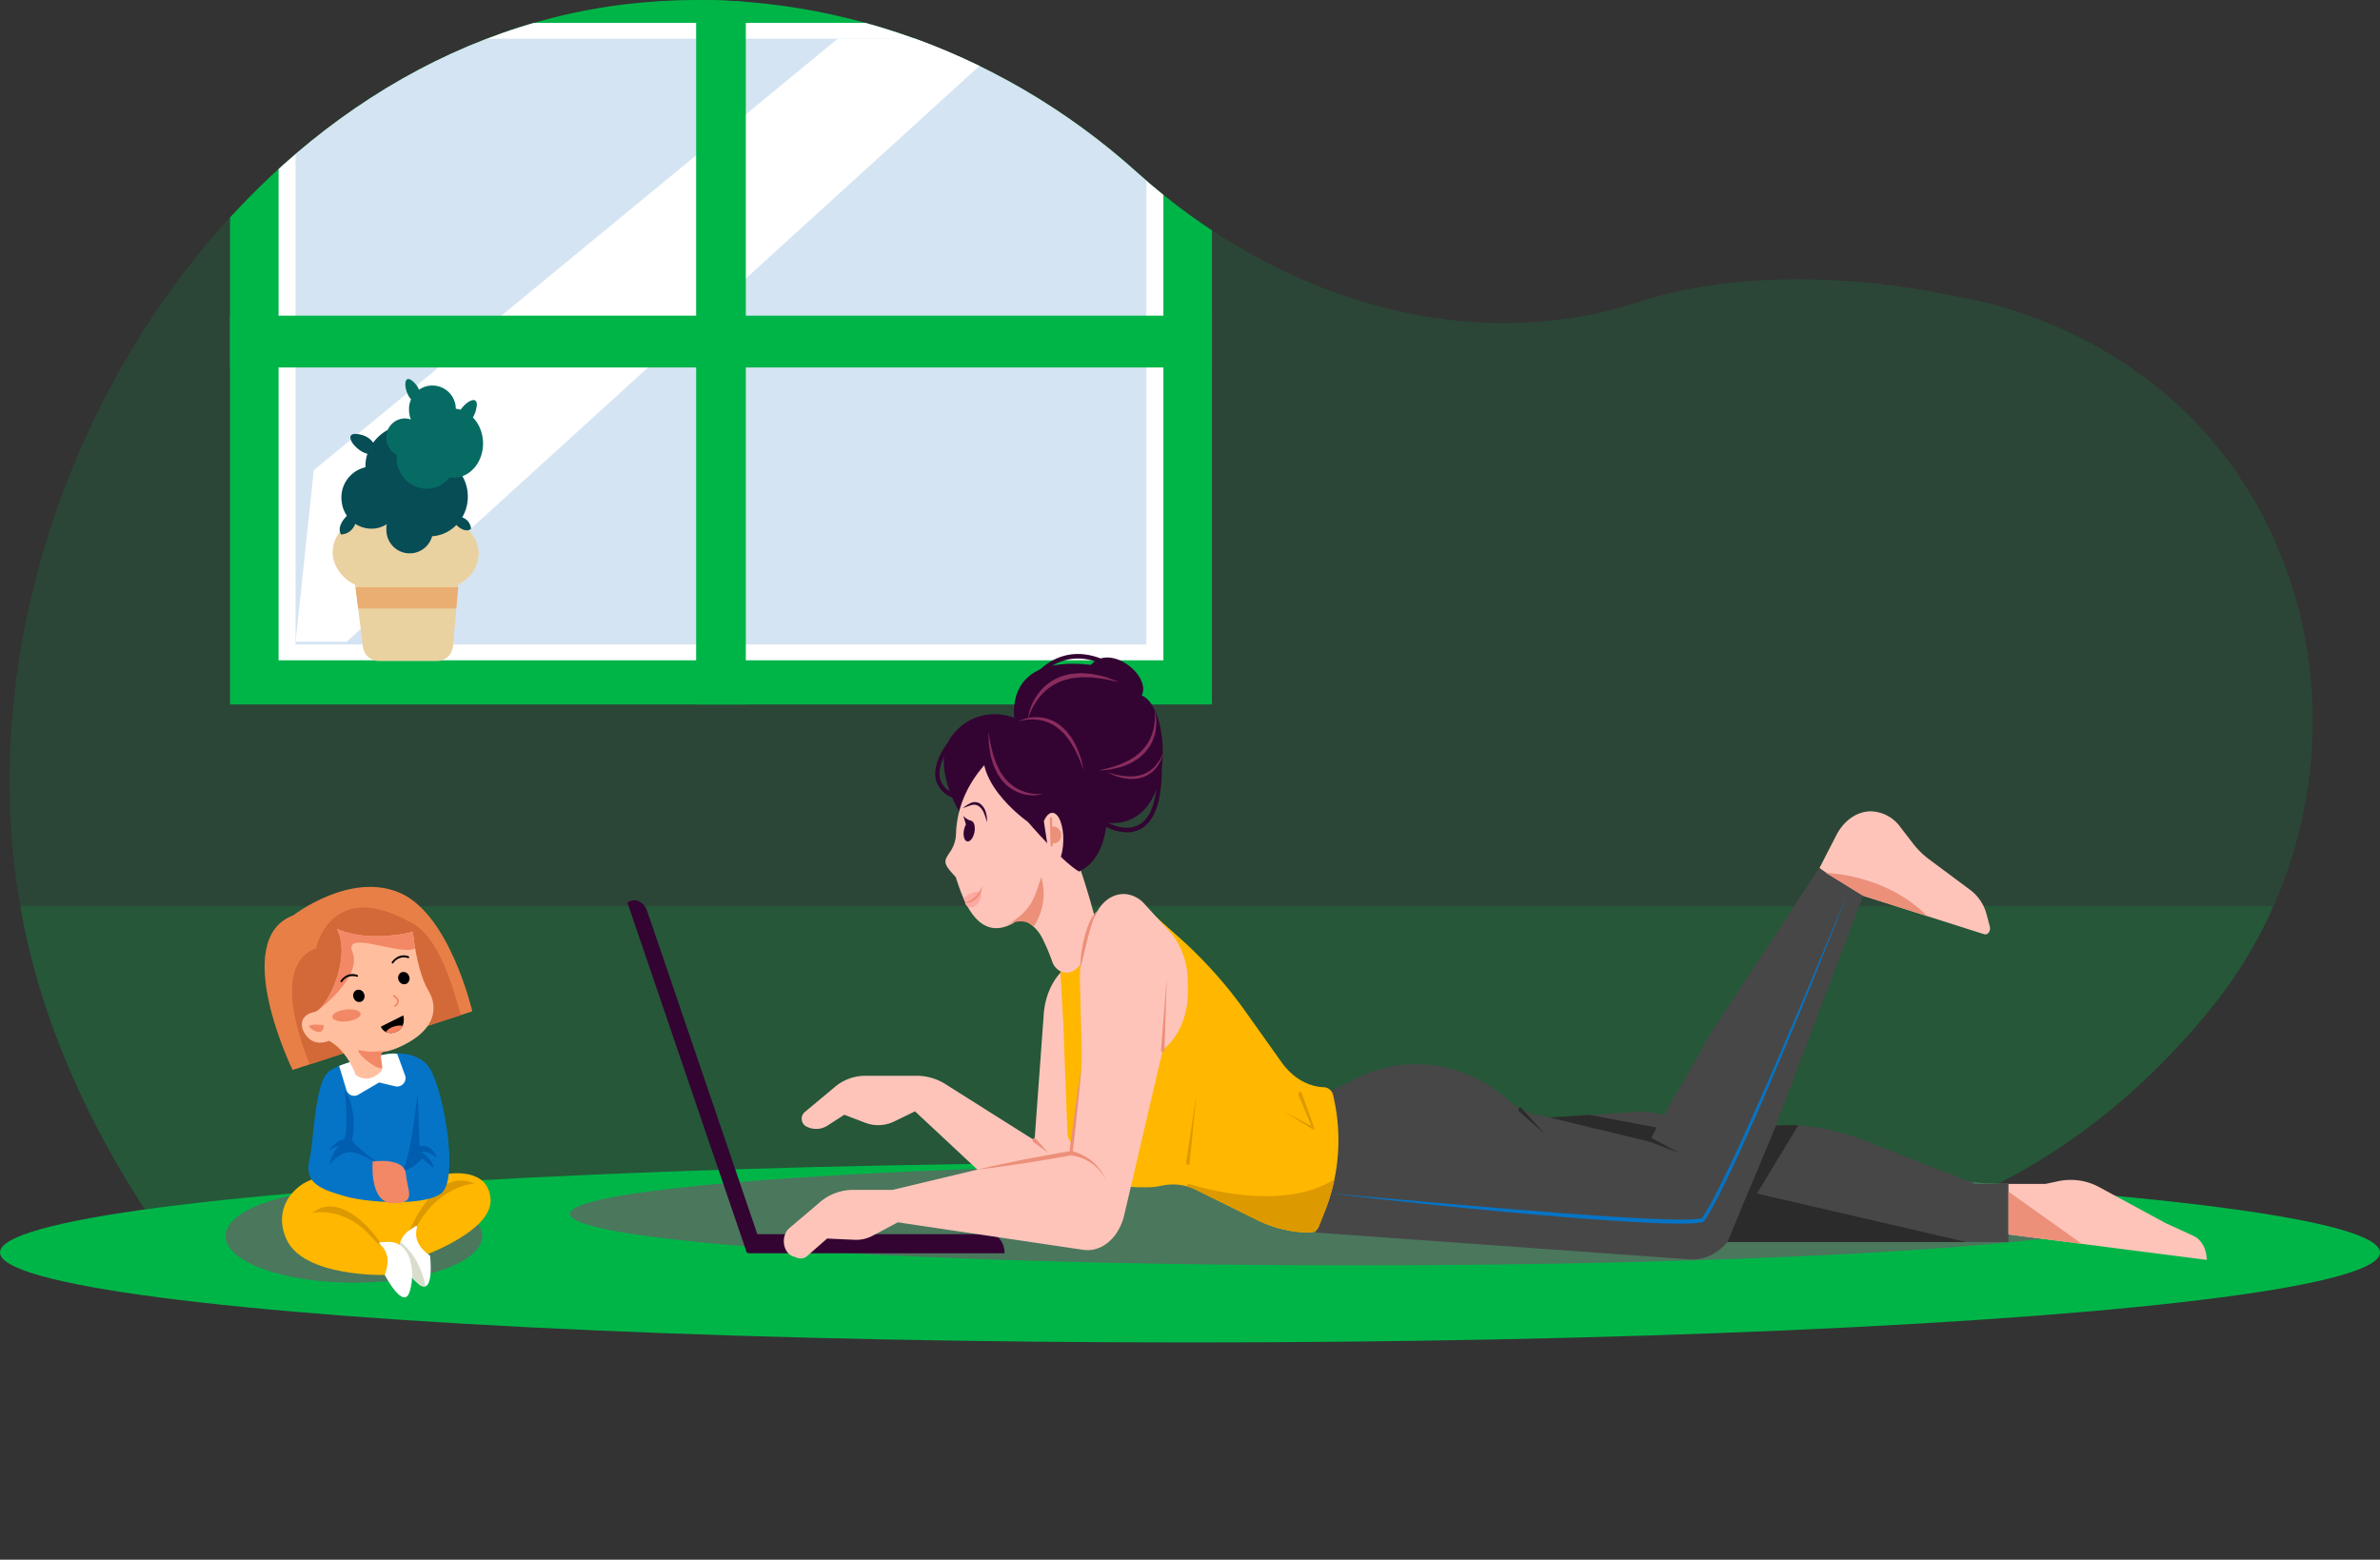
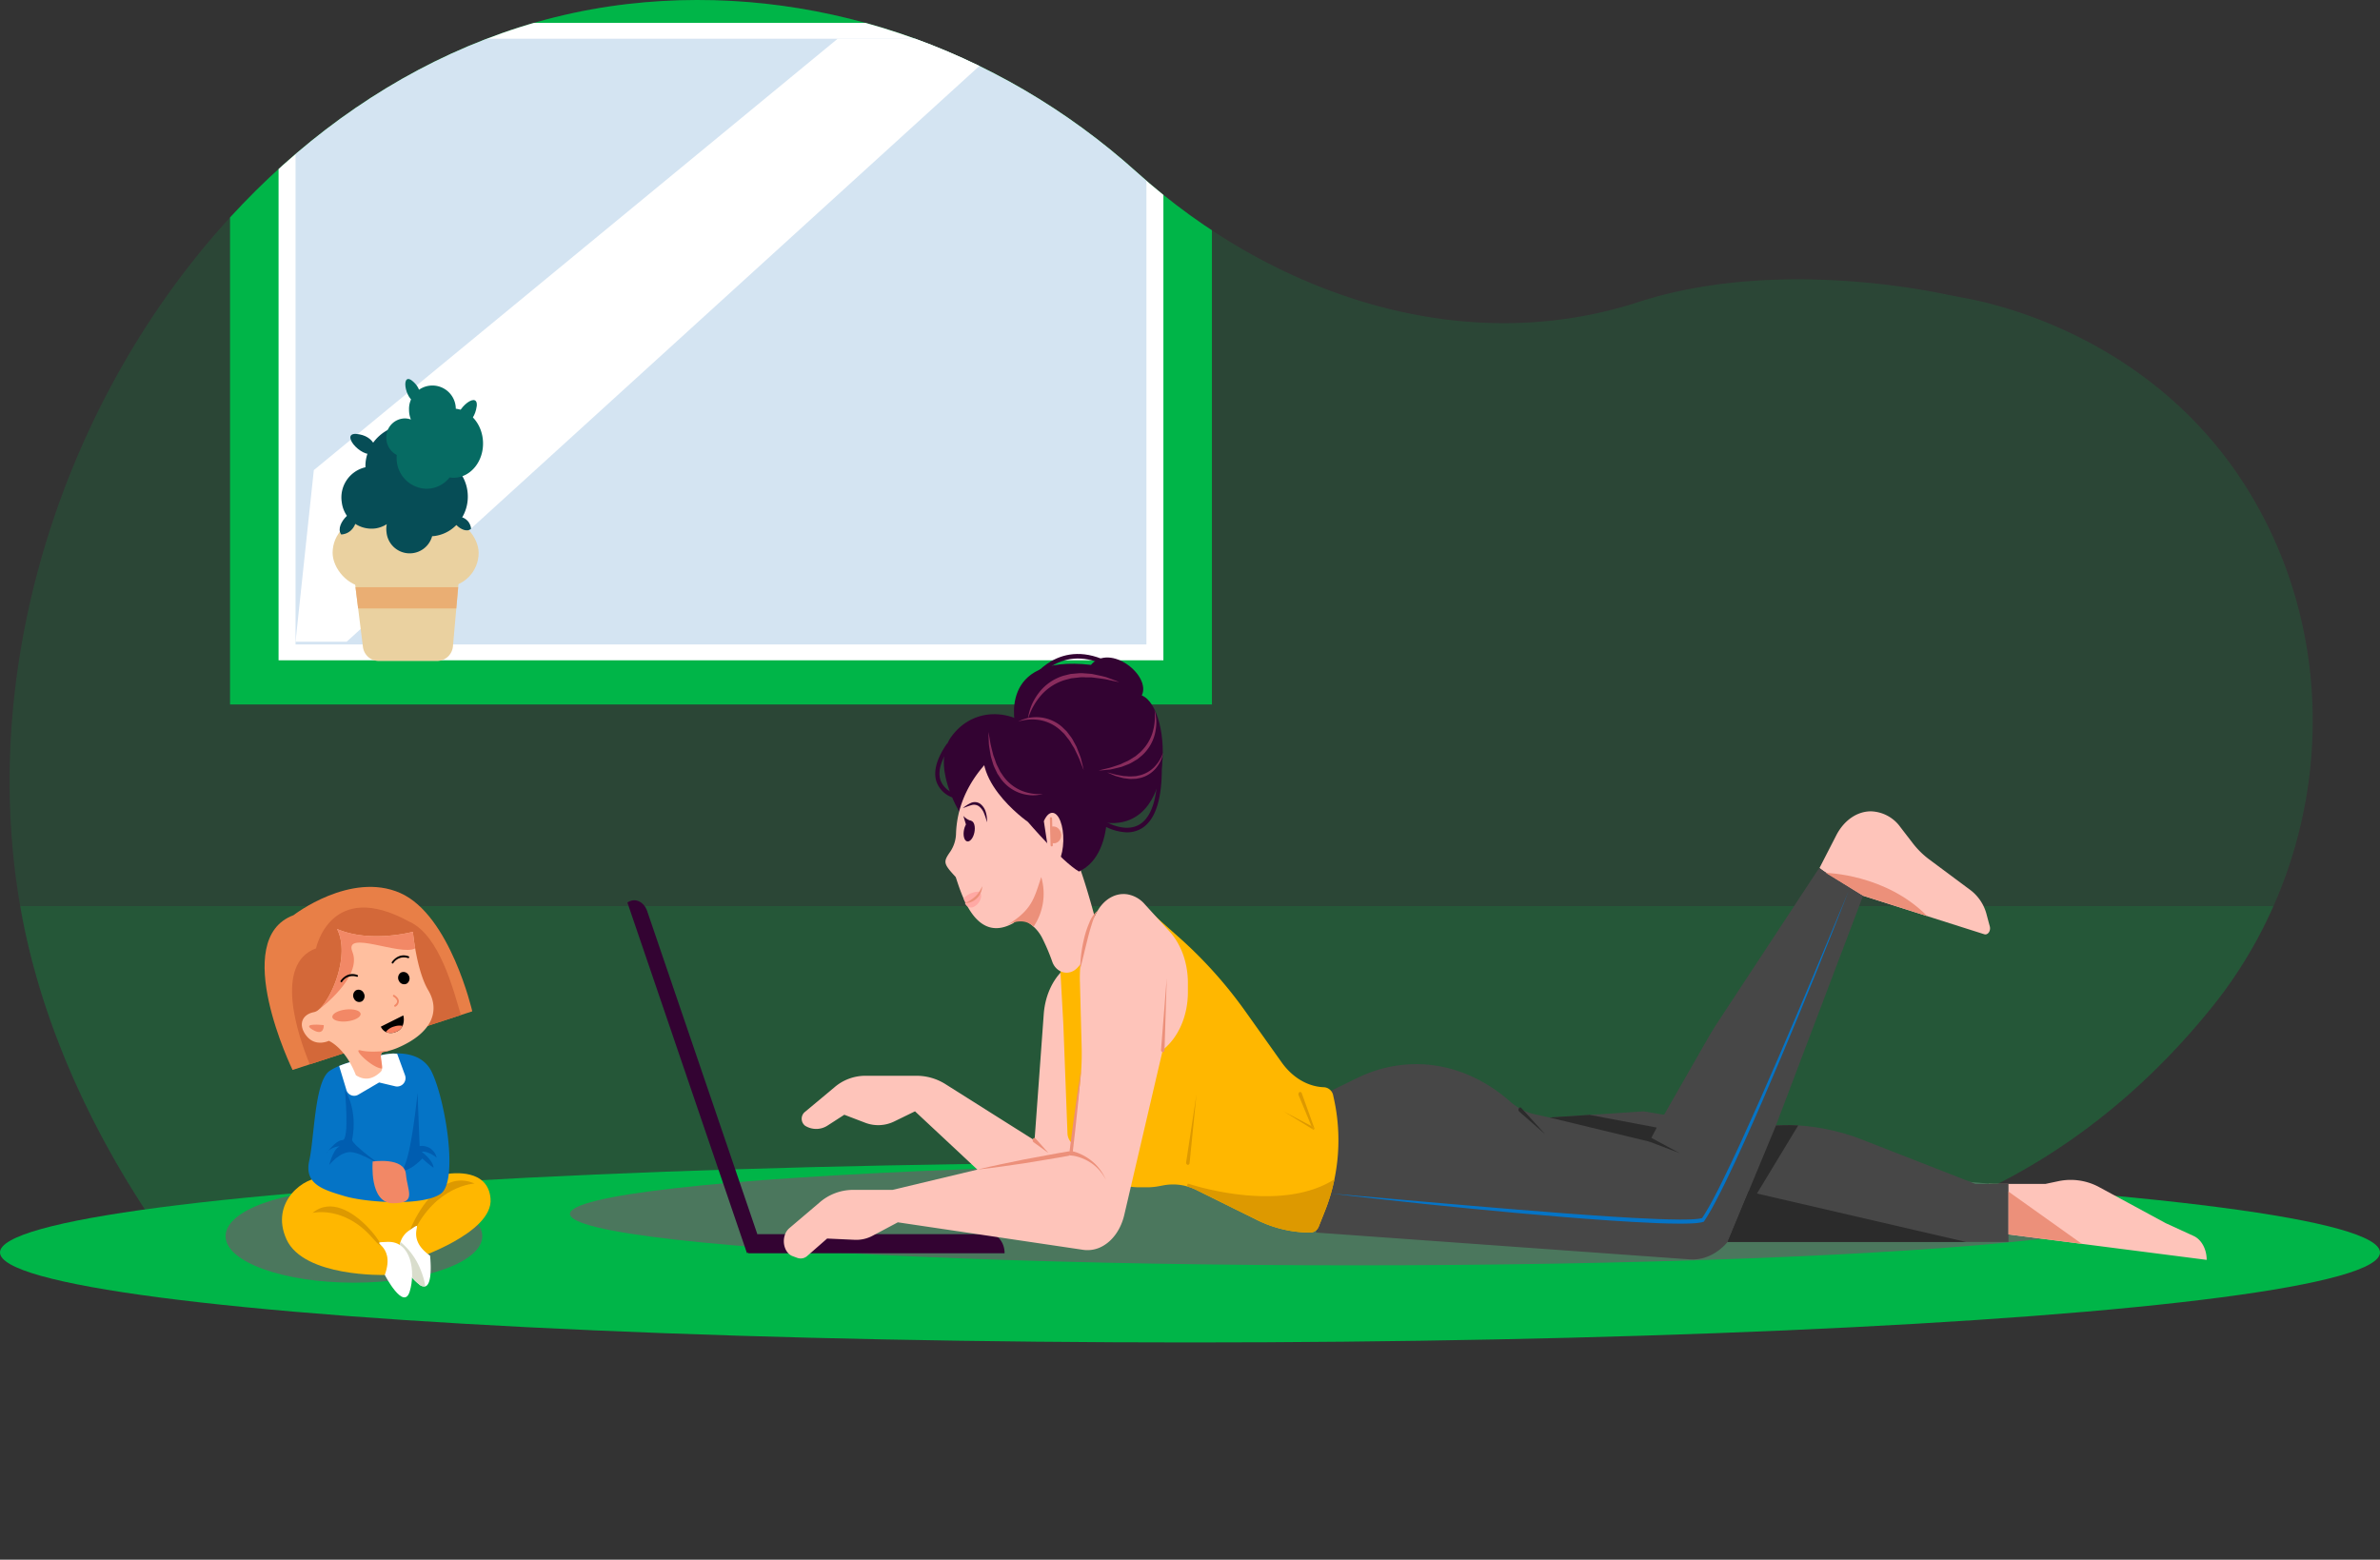
<svg xmlns="http://www.w3.org/2000/svg" width="809.576" height="530.644" viewBox="0 0 809.576 530.644">
  <rect x="0" y="0" width="809.576" height="530.644" fill="#333333" stroke="none" />
  <defs>
    <clipPath id="clip-path">
      <path id="Path_348" data-name="Path 348" d="M1101.934,585.8c15.265,2.855,76.7,18.165,105.265,83.205,22.935,52.229,13.843,113.78-21.548,157.794-63.592,79.085-157.538,100.766-250.547,68.232-5.272-1.844-10.541-3.857-16.053-4.626-28.324-3.952-52.819,17.934-71.844,36.86-41.431,41.216-94.326,73.754-151.11,84.485-64.435,12.178-118.941-11.2-165.587-57.181-42.956-42.343-79.873-100.513-90.53-161.969-23.622-136.221,71.535-291.332,206.644-306.93,62.538-7.22,125.728,14.486,173.2,57.253,46.108,41.54,110.452,63.661,170.536,44.169,41.815-13.566,89-5.815,103.566-2.854C1096.594,584.781,1099.257,585.3,1101.934,585.8Z" transform="translate(-436.375 -484.303)" fill="none" />
    </clipPath>
  </defs>
  <g id="Group_417" data-name="Group 417" transform="translate(-420.856 -484.303)">
    <g id="Group_416" data-name="Group 416" transform="translate(420.856 484.303)">
      <g id="Group_286" data-name="Group 286" transform="translate(3.273 0)" opacity="0.15">
        <path id="Path_345" data-name="Path 345" d="M1207.2,669.006c-28.561-65.04-90-80.351-105.265-83.205-2.677-.5-5.34-1.02-8.01-1.562-14.567-2.961-61.751-10.711-103.566,2.854-60.084,19.492-124.427-2.629-170.536-44.169-47.471-42.767-110.661-64.473-173.2-57.253C511.514,501.269,416.358,656.379,439.98,792.6c7.786,44.9,29.588,88.039,57.52,124.539a25.267,25.267,0,0,1,10.4-1.733c6.191.007,12.38.226,18.559.622,22.29,1.431,44.408,4.955,66.521,8.133q14.321,1.931,28.69,3.287c9.142.861,18.459,2.385,27.67,1.825,11.034-2.253,21.681-6.289,32.755-8.389,8.62-1.635,17.422-2.63,26.147-3.541q8.739-.912,17.51-1.436c11.722-.715,23.467-.974,35.208-.961,23.614.026,47.209,1.152,70.808,1.913a44.011,44.011,0,0,1,19.638,6.275c18.377-17.818,41.36-36.4,67.642-32.729,5.512.769,10.781,2.782,16.053,4.626,93.009,32.535,186.955,10.854,250.547-68.231C1221.042,782.786,1230.134,721.235,1207.2,669.006Z" transform="translate(-436.375 -484.304)" fill="#00b548" />
      </g>
      <g id="Group_295" data-name="Group 295" transform="translate(3.273 0)">
        <g id="Group_294" data-name="Group 294" clip-path="url(#clip-path)">
          <g id="Group_293" data-name="Group 293" transform="translate(74.977 -7.241)">
            <g id="Group_292" data-name="Group 292">
              <g id="Group_287" data-name="Group 287" transform="translate(0 0)">
                <rect id="Rectangle_85" data-name="Rectangle 85" width="333.996" height="246.909" fill="#00b548" />
              </g>
              <g id="Group_288" data-name="Group 288" transform="translate(16.507 15.021)">
                <rect id="Rectangle_86" data-name="Rectangle 86" width="300.983" height="216.866" fill="#fff" />
              </g>
              <g id="Group_289" data-name="Group 289" transform="translate(22.279 20.409)" opacity="0.17">
                <rect id="Rectangle_87" data-name="Rectangle 87" width="289.438" height="206.091" fill="#005db0" />
              </g>
              <g id="Group_290" data-name="Group 290" transform="translate(22.279 20.409)">
                <path id="Path_346" data-name="Path 346" d="M903.7,690.926l-6.222,58.39H914.86l225.42-205.168H1081.9Z" transform="translate(-897.478 -544.148)" fill="#fff" />
              </g>
              <g id="Group_291" data-name="Group 291" transform="translate(0)">
-                 <path id="Path_347" data-name="Path 347" d="M967.3,451.4H950.4v114.64H791.851v17.628H950.4V698.307h16.9V583.667h158.549V566.039H967.3Z" transform="translate(-791.851 -451.398)" fill="#00b548" />
-               </g>
+                 </g>
            </g>
          </g>
        </g>
      </g>
      <g id="Group_296" data-name="Group 296" transform="translate(123.287 16.657)">
        <path id="Path_349" data-name="Path 349" d="M1518.948,638.32c-2.066-.386-4.12-.787-6.181-1.206-11.24-2.284-47.65-8.266-79.916,2.2-46.363,15.041-96.013-2.029-131.593-34.083-36.63-33-85.391-49.75-133.648-44.179-104.256,12.036-177.683,131.726-159.455,236.84,8.224,47.422,36.71,92.309,69.857,124.983,35.994,35.48,78.053,53.52,127.774,44.123,43.817-8.281,84.633-33.388,116.6-65.193,14.681-14.6,33.582-31.493,55.438-28.443,4.253.594,8.319,2.146,12.387,3.57,71.769,25.1,144.262,8.375,193.333-52.65,27.309-33.963,34.325-81.458,16.627-121.76C1578.136,652.337,1530.728,640.523,1518.948,638.32Z" transform="translate(-1005.374 -560)" fill="none" />
      </g>
      <g id="Group_297" data-name="Group 297" transform="translate(6.878 308.297)">
        <path id="Path_350" data-name="Path 350" d="M453.467,1885.387c7.732,44.589,29.289,87.446,56.945,123.785a44.7,44.7,0,0,1,19.336-6.066H583.9c15.869,0,31.753-.36,47.62-.141a273.258,273.258,0,0,1,54.491,6.289,402.806,402.806,0,0,1,40.11,11.37c.867-.475,3.348-1.545,4.521-2.029,1.143-.535,3.244-1.478,4.043-1.719.166-.05.33-.107.5-.151a68.8,68.8,0,0,1,10.286-1.493,26.838,26.838,0,0,1,3.615-.133,86.258,86.258,0,0,1,9.424.906c6.751.927,13.46,2.083,20.184,3.144,3.467.3,6.985.288,10.445.422,6.426.249,12.855.415,19.286.434A301.043,301.043,0,0,0,838.8,2018.7a220.21,220.21,0,0,1,28.678-5.253c17.931-17.015,40-33.753,65.062-30.255,5.513.769,10.781,2.781,16.053,4.625,93.009,32.534,186.955,10.854,250.547-68.231a153.845,153.845,0,0,0,20.77-34.2Z" transform="translate(-453.467 -1885.387)" fill="#00b548" opacity="0.15" />
      </g>
      <g id="Group_298" data-name="Group 298" transform="translate(123.287 16.657)">
        <path id="Path_351" data-name="Path 351" d="M1518.948,638.32c-2.066-.386-4.12-.787-6.181-1.206-11.24-2.284-47.65-8.266-79.916,2.2-46.363,15.041-96.013-2.029-131.593-34.083-36.63-33-85.391-49.75-133.648-44.179-104.256,12.036-177.683,131.726-159.455,236.84,8.224,47.422,36.71,92.309,69.857,124.983,35.994,35.48,78.053,53.52,127.774,44.123,43.817-8.281,84.633-33.388,116.6-65.193,14.681-14.6,33.582-31.493,55.438-28.443,4.253.594,8.319,2.146,12.387,3.57,71.769,25.1,144.262,8.375,193.333-52.65,27.309-33.963,34.325-81.458,16.627-121.76C1578.136,652.337,1530.728,640.523,1518.948,638.32Z" transform="translate(-1005.374 -560)" fill="none" />
      </g>
      <g id="Group_314" data-name="Group 314" transform="translate(113.141 128.95)">
        <g id="Group_301" data-name="Group 301" transform="translate(0 47.461)">
          <g id="Group_299" data-name="Group 299" transform="translate(4.881 0)">
            <path id="Path_352" data-name="Path 352" d="M985.833,1329.6a5.469,5.469,0,0,0,5.341,4.9h19.932a5.48,5.48,0,0,0,5.363-5.1l3.854-43.381H980.412Z" transform="translate(-980.412 -1286.017)" fill="#ead1a0" />
          </g>
          <g id="Group_300" data-name="Group 300">
            <rect id="Rectangle_88" data-name="Rectangle 88" width="49.674" height="23.365" rx="11.682" fill="#ead1a0" />
          </g>
        </g>
        <g id="Group_302" data-name="Group 302" transform="translate(7.787 70.825)">
          <path id="Path_353" data-name="Path 353" d="M995.091,1399.448h33.385l.644-7.248H994.19Z" transform="translate(-994.19 -1392.201)" fill="#eaae73" />
        </g>
        <g id="Group_308" data-name="Group 308" transform="translate(2.395 15.483)">
          <g id="Group_303" data-name="Group 303" transform="translate(0.609)">
            <path id="Path_354" data-name="Path 354" d="M1008.274,1153.679a12.76,12.76,0,0,0-.22-2.385c-1.417-7.312-8.87-11.91-16.646-10.27-7.066,1.49-11.95,7.618-11.725,14.21a10.523,10.523,0,0,0-8.058,11.885,10.2,10.2,0,0,0,11.49,8.918,9.828,9.828,0,0,0,3.821-1.445,8.648,8.648,0,0,0-.075,2.828,7.91,7.91,0,0,0,15.5,1.276c.356-.024.714-.052,1.073-.107,7.075-1.084,11.968-7.945,10.929-15.326A13.515,13.515,0,0,0,1008.274,1153.679Z" transform="translate(-971.515 -1140.692)" fill="#064d56" />
          </g>
          <g id="Group_304" data-name="Group 304" transform="translate(3.633 3.186)">
            <path id="Path_355" data-name="Path 355" d="M987.747,1155.175c-5.753-.177,3.04,9.688,7.012,6.143C994.759,1161.318,994.546,1155.715,987.747,1155.175Z" transform="translate(-985.849 -1155.172)" fill="#064d56" />
          </g>
          <g id="Group_305" data-name="Group 305" transform="translate(38.483 31.175)">
            <path id="Path_356" data-name="Path 356" d="M1152.406,1282.37c-4.023-.124,2.126,6.775,4.9,4.3C1157.31,1286.666,1157.161,1282.748,1152.406,1282.37Z" transform="translate(-1151.079 -1282.368)" fill="#064d56" />
          </g>
          <g id="Group_306" data-name="Group 306" transform="translate(11.315 21.876)">
            <path id="Path_357" data-name="Path 357" d="M1022.79,1247.731s4.571.122,5.388-5.869C1028.641,1236.776,1020.125,1244.016,1022.79,1247.731Z" transform="translate(-1022.273 -1240.11)" fill="#064d56" />
          </g>
          <g id="Group_307" data-name="Group 307" transform="translate(0 29.782)">
            <path id="Path_358" data-name="Path 358" d="M969.144,1283.66s4.571.122,5.388-5.87C974.995,1272.7,966.479,1279.944,969.144,1283.66Z" transform="translate(-968.626 -1276.039)" fill="#064d56" />
          </g>
        </g>
        <g id="Group_313" data-name="Group 313" transform="translate(18.267)">
          <g id="Group_309" data-name="Group 309" transform="translate(0 2.217)">
            <path id="Path_359" data-name="Path 359" d="M1067.508,1088.3a7.954,7.954,0,1,0-15.9.409,8.584,8.584,0,0,0,.641,3.266,6.014,6.014,0,0,0-2.1-.384,6.414,6.414,0,0,0-6.274,6.545,6.566,6.566,0,0,0,3.551,5.89c-.023.292-.043.585-.043.883a10.4,10.4,0,0,0,10.178,10.618,10,10,0,0,0,7.841-3.849,8.829,8.829,0,0,0,1.8.093c5.613-.314,9.892-5.837,9.557-12.334C1076.459,1093.531,1072.448,1088.869,1067.508,1088.3Z" transform="translate(-1043.875 -1080.403)" fill="#066b63" />
          </g>
          <g id="Group_310" data-name="Group 310" transform="translate(13.557 22.748)">
            <path id="Path_360" data-name="Path 360" d="M1109.444,1173.711c-3.924-.121,2.073,6.608,4.783,4.19C1114.227,1177.9,1114.081,1174.08,1109.444,1173.711Z" transform="translate(-1108.149 -1173.71)" fill="#066b63" />
          </g>
          <g id="Group_311" data-name="Group 311" transform="translate(23.997 7.162)">
            <path id="Path_361" data-name="Path 361" d="M1158.238,1111.614s5.241.14,6.177-6.729C1164.947,1099.054,1155.184,1107.355,1158.238,1111.614Z" transform="translate(-1157.645 -1102.877)" fill="#066b63" />
          </g>
          <g id="Group_312" data-name="Group 312" transform="translate(6.461)">
            <path id="Path_362" data-name="Path 362" d="M1076.639,1070.775c-3.976-2.76-1.937,8.214,2.352,7.537C1078.991,1078.312,1081.2,1074.269,1076.639,1070.775Z" transform="translate(-1074.505 -1070.328)" fill="#066b63" />
          </g>
        </g>
      </g>
      <g id="Group_315" data-name="Group 315" transform="translate(0 395.507)">
        <ellipse id="Ellipse_67" data-name="Ellipse 67" cx="404.788" cy="30.617" rx="404.788" ry="30.617" fill="#00b548" />
      </g>
      <g id="Group_316" data-name="Group 316" transform="translate(193.88 395.507)">
        <ellipse id="Ellipse_68" data-name="Ellipse 68" cx="266.963" cy="17.5" rx="266.963" ry="17.5" fill="#4b775d" />
      </g>
      <g id="Group_317" data-name="Group 317" transform="translate(76.732 404.749)">
        <ellipse id="Ellipse_69" data-name="Ellipse 69" cx="43.661" cy="15.827" rx="43.661" ry="15.827" fill="#4b775d" />
      </g>
      <g id="Group_387" data-name="Group 387" transform="translate(213.408 222.5)">
        <g id="Group_320" data-name="Group 320" transform="translate(0 83.802)">
          <g id="Group_318" data-name="Group 318">
            <path id="Path_363" data-name="Path 363" d="M1433.037,1876.852l-.388.221,40.672,119.3,4.8-2.734L1439.4,1880.044C1438.322,1876.893,1435.475,1875.464,1433.037,1876.852Z" transform="translate(-1432.649 -1876.321)" fill="#330332" />
          </g>
          <g id="Group_319" data-name="Group 319" transform="translate(40.976 113.59)">
            <path id="Path_364" data-name="Path 364" d="M1709.221,2392.543h-79.071l-3.228,6.515h87.34C1714.263,2395.46,1712.006,2392.543,1709.221,2392.543Z" transform="translate(-1626.923 -2392.543)" fill="#330332" />
          </g>
        </g>
        <g id="Group_324" data-name="Group 324" transform="translate(104.717 20.486)">
          <g id="Group_321" data-name="Group 321" transform="translate(2.93)">
            <path id="Path_365" data-name="Path 365" d="M1946.054,1595.577c-8.054,9.814,2.444,26.556,2.444,26.556s38.362-10.928,29.782-23.574C1968.969,1586.188,1954,1585.455,1946.054,1595.577Z" transform="translate(-1943.014 -1588.576)" fill="#330332" />
          </g>
          <g id="Group_323" data-name="Group 323" transform="translate(0 10.012)">
            <g id="Group_322" data-name="Group 322">
              <path id="Path_366" data-name="Path 366" d="M1930.9,1646.476c-.957-2.991.183-6.859,3.387-11.5l-1.169-.9c-3.5,5.064-4.708,9.4-3.591,12.895a8.925,8.925,0,0,0,5.494,5.447l.411-1.47A7.5,7.5,0,0,1,1930.9,1646.476Z" transform="translate(-1929.122 -1634.074)" fill="#330332" />
            </g>
          </g>
        </g>
        <g id="Group_325" data-name="Group 325" transform="translate(463.051 178.925)">
          <path id="Path_367" data-name="Path 367" d="M3697.74,2327.7l-9.486-4.35-22.445-12.16a20.314,20.314,0,0,0-14.017-2.138l-4.441.938h-19.328l1.8,16.555,72.367,9.294C3702.188,2332.179,3700.406,2328.919,3697.74,2327.7Z" transform="translate(-3628.023 -2308.616)" fill="#fec4ba" />
        </g>
        <g id="Group_326" data-name="Group 326" transform="translate(405.516 53.541)">
          <path id="Path_368" data-name="Path 368" d="M3412.127,1774.068a15.181,15.181,0,0,0-5.324-8.315L3392.49,1755.1a28.749,28.749,0,0,1-5.591-5.552l-4.127-5.361a12.785,12.785,0,0,0-10.039-5.393h0c-4.745,0-9.175,3.072-11.8,8.181l-5.687,11.076,9.888,7.9,46.138,14.658c1.231.391,2.307-1.136,1.891-2.683Z" transform="translate(-3355.247 -1738.796)" fill="#fec4ba" />
        </g>
        <g id="Group_327" data-name="Group 327" transform="translate(296.741 155.609)">
          <path id="Path_369" data-name="Path 369" d="M2963.135,2212.409a72.6,72.6,0,0,0-35.751-4.541l-4.7.6-34.161-5.809-48.994,3.195,69.67,41.241h103.382v-19.749h-11.237Z" transform="translate(-2839.529 -2202.655)" fill="#474747" />
        </g>
        <g id="Group_328" data-name="Group 328" transform="translate(234.262 72.886)">
          <path id="Path_370" data-name="Path 370" d="M2680.1,1878.887q-1.944,2.957-3.731,6.078l-19.49,34.055-39.2-8.587a18.825,18.825,0,0,1-8.374-4.354h0c-9.421-8.277-20.551-12.7-31.944-12.7h0a45.617,45.617,0,0,0-20.1,4.747l-11.263,5.5-2.7,47.05,127.059,9.122a13.917,13.917,0,0,0,4.737-.48h0c5.333-1.484,9.845-6.043,12.246-12.373l42.046-110.872-14.983-9.362Z" transform="translate(-2543.311 -1826.713)" fill="#474747" />
        </g>
        <g id="Group_329" data-name="Group 329" transform="translate(239.333 80.699)">
          <path id="Path_371" data-name="Path 371" d="M2719.542,1918.836q-3.037,7.039-6.133,14.034t-6.259,13.936c-2.117,4.62-4.266,9.216-6.5,13.737-.556,1.132-1.126,2.251-1.687,3.377s-1.154,2.224-1.734,3.332l-.9,1.634-.448.817-.467.8c-.314.525-.616,1.069-.94,1.579l-.881,1.356.144-.042-.247.2.1-.159-.287.084-.465.09c-.31.062-.637.087-.955.133l-.974.082-.98.055c-1.31.055-2.626.068-3.942.066-2.634-.011-5.271-.095-7.909-.191-5.275-.2-10.552-.506-15.826-.846l-7.912-.542-7.911-.573q-7.911-.59-15.819-1.247-7.909-.636-15.817-1.316l-15.815-1.362-31.63-2.785,7.894.93,7.9.884c5.265.58,10.53,1.167,15.8,1.715s10.535,1.091,15.8,1.6,10.54,1.014,15.811,1.5,10.545.931,15.819,1.364,10.551.84,15.83,1.19,10.56.671,15.848.885c2.644.107,5.289.179,7.939.185,1.325,0,2.652-.018,3.983-.077l1-.058,1-.087c.338-.049.671-.075,1.014-.143l.514-.1.535-.159.145-.043.1-.158,1.019-1.574c.334-.529.638-1.078.959-1.617l.474-.812.453-.828.9-1.656c.583-1.119,1.169-2.236,1.742-3.362s1.135-2.26,1.692-3.4c2.225-4.555,4.357-9.176,6.459-13.819,4.205-9.285,8.252-18.682,12.241-28.117q3-7.072,5.929-14.19t5.837-14.253q2.893-7.144,5.755-14.307t5.671-14.362q-5.893,14.211-11.846,28.38Q2725.61,1904.753,2719.542,1918.836Z" transform="translate(-2567.354 -1862.216)" fill="#0574c6" />
          <path id="Path_372" data-name="Path 372" d="M3165.648,2367.462l-.144.042-.1.159Z" transform="translate(-3039.26 -2256.286)" fill="#0574c6" />
        </g>
        <g id="Group_330" data-name="Group 330" transform="translate(59.3 106.235)">
          <path id="Path_373" data-name="Path 373" d="M1804.257,1978.27c-4.6,3.4-7.632,9.472-8.128,16.287L1793,2037.519l-30.135-19.019a18.478,18.478,0,0,0-9.9-2.956h-17.694a16.152,16.152,0,0,0-10.37,3.95l-10.187,8.5a3.013,3.013,0,0,0,.238,4.55h0a7.1,7.1,0,0,0,7.742-.126l5.592-3.613,7.065,2.705a12.4,12.4,0,0,0,10.02-.471l6.963-3.4,41.023,38.337,20.567,2.9,9.654-49.955-19.328-40.661Z" transform="translate(-1713.798 -1978.27)" fill="#fec4ba" />
        </g>
        <g id="Group_331" data-name="Group 331" transform="translate(147.293 84.627)">
          <path id="Path_374" data-name="Path 374" d="M2223.8,1945.786a3.446,3.446,0,0,0-3-2.928h0c-5.553-.147-10.819-3.218-14.577-8.5l-12.041-16.93a150.206,150.206,0,0,0-22.551-25.3l-12.757-11.333a2.618,2.618,0,0,0-3.546-.072l-22.875,18.991a4.611,4.611,0,0,0-1.464,3.778l.992,17.932,1.406,37.074a4.8,4.8,0,0,0,.895,2.672l3.6,4.817c5.207,6.971,12.382,10.909,19.88,10.909h2.714a21.5,21.5,0,0,0,3.907-.359l1.742-.322a17.726,17.726,0,0,1,11.18,1.625l20.365,10.083a41.025,41.025,0,0,0,18.261,4.365h.168a3.164,3.164,0,0,0,2.775-2.072l2.244-5.641a65.578,65.578,0,0,0,2.679-38.794Z" transform="translate(-2130.98 -1880.068)" fill="#ffb700" />
        </g>
        <g id="Group_332" data-name="Group 332" transform="translate(129.563 70.651)">
          <path id="Path_375" data-name="Path 375" d="M2070.4,1816.553s-21,3.055-22.722,18.181l-.757.3s7.849.273,11.541,7.5a67.873,67.873,0,0,1,3.431,8.084c1.372,3.873,5.761,4.961,8.473,2.111a21.12,21.12,0,0,0,5.719-18.262C2072.274,1820.5,2070.4,1816.553,2070.4,1816.553Z" transform="translate(-2046.922 -1816.553)" fill="#fec4ba" />
        </g>
        <g id="Group_333" data-name="Group 333" transform="translate(108.196 29.875)">
          <path id="Path_376" data-name="Path 376" d="M1991.815,1636.163c-14.157-10.365-28.613-1.124-28.613-1.124s-13.365,9.914-13.985,27.365a11.527,11.527,0,0,1-1.937,6.188c-2.477,3.558-2.432,4.055,1.829,8.675,1.847,5.408,6.644,22.8,19.543,15.715l23.8-18.619C1998,1669.364,2005.972,1646.527,1991.815,1636.163Z" transform="translate(-1945.619 -1631.246)" fill="#fec4ba" />
        </g>
        <g id="Group_337" data-name="Group 337" transform="translate(114.437 79.031)">
          <g id="Group_334" data-name="Group 334" transform="translate(0.393 2.295)">
            <path id="Path_377" data-name="Path 377" d="M1977.072,1868.5l.032.072a2.175,2.175,0,0,0,2.727,1.3,4.606,4.606,0,0,0,2.5-2.628,3.087,3.087,0,0,0,.057-2.18Z" transform="translate(-1977.072 -1865.067)" fill="#ffa9a4" />
          </g>
          <g id="Group_335" data-name="Group 335" transform="translate(0 1.844)">
            <path id="Path_378" data-name="Path 378" d="M1975.209,1865.232c.454,3.994,5.175-.813,5.546-2.211A7.179,7.179,0,0,0,1975.209,1865.232Z" transform="translate(-1975.209 -1863.015)" fill="#ffa9a4" />
          </g>
          <g id="Group_336" data-name="Group 336" transform="translate(0.393)">
            <path id="Path_379" data-name="Path 379" d="M1980.542,1858.153a12.585,12.585,0,0,1-3.47,2.214,5.57,5.57,0,0,0,3.962-1.548,5.649,5.649,0,0,0,1.356-1.887,5.911,5.911,0,0,0,.548-2.3,14.11,14.11,0,0,1-1.052,1.944A8.336,8.336,0,0,1,1980.542,1858.153Z" transform="translate(-1977.072 -1854.636)" fill="#ec907a" />
          </g>
        </g>
        <g id="Group_342" data-name="Group 342" transform="translate(114.132 50.404)">
          <g id="Group_338" data-name="Group 338">
            <path id="Path_380" data-name="Path 380" d="M1979.65,1725.111a3.244,3.244,0,0,0-3.228-.259,12,12,0,0,0-2.659,1.711c.983-.3,1.928-.736,2.854-.979a2.915,2.915,0,0,1,2.567.357,5.545,5.545,0,0,1,1.746,2.345,19.98,19.98,0,0,1,1,3.125,9.565,9.565,0,0,0-.369-3.419A5.431,5.431,0,0,0,1979.65,1725.111Z" transform="translate(-1973.762 -1724.542)" fill="#330332" />
          </g>
          <g id="Group_341" data-name="Group 341" transform="translate(0.153 4.68)">
            <g id="Group_339" data-name="Group 339" transform="translate(0.07 1.679)">
              <path id="Path_381" data-name="Path 381" d="M1977.47,1753.472c-.975-.26-2.1,1.087-2.5,3.009s.052,3.69,1.027,3.95,2.1-1.088,2.5-3.009S1978.445,1753.732,1977.47,1753.472Z" transform="translate(-1974.818 -1753.44)" fill="#330332" />
            </g>
            <g id="Group_340" data-name="Group 340">
              <path id="Path_382" data-name="Path 382" d="M1975.372,1748.747s.94.849,1.837-1.226a5.64,5.64,0,0,1-2.722-1.711Z" transform="translate(-1974.488 -1745.811)" fill="#330332" />
            </g>
          </g>
        </g>
        <g id="Group_343" data-name="Group 343" transform="translate(120.983 22.124)">
          <path id="Path_383" data-name="Path 383" d="M2008.882,1600c-10.238,15.122,12.622,31.035,12.622,31.035s11.414,13.359,17.373,16.887c13.357-6.2,11.018-32.2,3.544-41.651S2012.636,1592.124,2008.882,1600Z" transform="translate(-2006.244 -1596.018)" fill="#330332" />
        </g>
        <g id="Group_344" data-name="Group 344" transform="translate(141.664 54.044)">
          <path id="Path_384" data-name="Path 384" d="M2107.237,1741.084c-1.13-.051-2.179,1.046-2.945,2.844l2.438,16c2.17.1,4.044-4.041,4.184-9.244S2109.408,1741.182,2107.237,1741.084Z" transform="translate(-2104.292 -1741.082)" fill="#fec4ba" />
        </g>
        <g id="Group_350" data-name="Group 350" transform="translate(143.712 55.524)">
          <g id="Group_346" data-name="Group 346">
            <g id="Group_345" data-name="Group 345">
              <path id="Path_385" data-name="Path 385" d="M2114.368,1747.81a.392.392,0,0,0-.367.415l.245,9.117a.419.419,0,0,0,.39.423.357.357,0,0,0,.111-.018.4.4,0,0,0,.256-.4l-.244-9.117A.421.421,0,0,0,2114.368,1747.81Z" transform="translate(-2114.001 -1747.81)" fill="#ec907a" />
            </g>
          </g>
          <g id="Group_349" data-name="Group 349" transform="translate(0.273 3.169)">
            <g id="Group_347" data-name="Group 347" transform="translate(0.189 0.212)">
              <path id="Path_386" data-name="Path 386" d="M2116.189,1763.3l.135,5.018a2.192,2.192,0,0,0,2.658-.924,2.88,2.88,0,0,0-.644-3.7A2.236,2.236,0,0,0,2116.189,1763.3Z" transform="translate(-2116.189 -1763.175)" fill="#ec907a" />
            </g>
            <g id="Group_348" data-name="Group 348">
              <path id="Path_387" data-name="Path 387" d="M2115.458,1762.335a.214.214,0,0,0-.163.21l.134,5.017a.219.219,0,0,0,.136.2,2.36,2.36,0,0,0,1.577.037,2.435,2.435,0,0,0,1.292-1.035,3.1,3.1,0,0,0-.7-4A2.4,2.4,0,0,0,2115.458,1762.335Zm3,2.37a2.569,2.569,0,0,1-.338,1.813,2.01,2.01,0,0,1-2.317.893l-.126-4.7a2.051,2.051,0,0,1,1.85.4A2.59,2.59,0,0,1,2118.458,1764.705Z" transform="translate(-2115.295 -1762.214)" fill="#ec907a" />
            </g>
          </g>
        </g>
        <g id="Group_351" data-name="Group 351" transform="translate(128.13 75.896)">
          <path id="Path_388" data-name="Path 388" d="M2040.754,1915.748q-.308.172-.626.368C2040.342,1915.992,2040.55,1915.87,2040.754,1915.748Z" transform="translate(-2040.128 -1899.166)" fill="#ec907a" />
          <path id="Path_389" data-name="Path 389" d="M2043.1,1856.971c6.314-3.53,9.407.32,9.407.32a20.1,20.1,0,0,0,2.613-16.9C2052.641,1847.8,2052.007,1851.665,2043.1,1856.971Z" transform="translate(-2042.471 -1840.389)" fill="#ec907a" />
        </g>
        <g id="Group_352" data-name="Group 352" transform="translate(53.221 81.677)">
          <path id="Path_390" data-name="Path 390" d="M1816.191,1879.43l-8.505-9.362a10,10,0,0,0-5.934-3.317h0c-3.84-.553-7.625,1.53-9.977,5.492h0a46.024,46.024,0,0,0-6.078,24.51l.578,21.812a88.511,88.511,0,0,1-.707,13.764l-2.931,22.5-12.964,1.554a69.918,69.918,0,0,0-7.954,1.425l-10.913,2.61-28.85,6.9h-13.633a17.386,17.386,0,0,0-11.279,4.362l-10.227,8.69a5.2,5.2,0,0,0-1.526,2.38h0c-.94,2.916.3,6.24,2.65,7.106l1.634.6a3.332,3.332,0,0,0,3.409-.7l6.721-5.881,9.411.434a11.793,11.793,0,0,0,6.112-1.417l8.525-4.536,63.033,9.356a10.439,10.439,0,0,0,6.712-1.3h0c3.517-1.981,6.182-5.859,7.289-10.606l13.088-56.122h0c5.3-4.146,8.54-11.573,8.54-19.581v-3.25C1822.417,1890.147,1820.141,1883.779,1816.191,1879.43Z" transform="translate(-1684.976 -1866.663)" fill="#fec4ba" />
        </g>
        <g id="Group_356" data-name="Group 356" transform="translate(190.065 149.015)">
          <g id="Group_354" data-name="Group 354" transform="translate(0 0.786)">
            <g id="Group_353" data-name="Group 353">
              <path id="Path_391" data-name="Path 391" d="M2333.775,2199.418a.752.752,0,0,0,.512.859c.326.054.623-.242.665-.662l2.336-23.358-3.507,23.112C2333.779,2199.385,2333.776,2199.4,2333.775,2199.418Z" transform="translate(-2333.77 -2176.257)" fill="#d90" />
            </g>
          </g>
          <g id="Group_355" data-name="Group 355" transform="translate(33.109)">
            <path id="Path_392" data-name="Path 392" d="M2501.212,2184.907l-4.243-11.78c0-.012-.01-.026-.016-.038a.533.533,0,0,0-.8-.314.892.892,0,0,0-.243,1.039l4.343,10.479.809.427-.4.549-.4-.975-9.505-5.013,10.063,6.177a.249.249,0,0,0,.262,0,.454.454,0,0,0,.149-.53Z" transform="translate(-2490.745 -2172.684)" fill="#d90" />
            <path id="Path_393" data-name="Path 393" d="M2536.62,2225.866l-.809-.427.4.976Z" transform="translate(-2526.306 -2213.831)" fill="#d90" />
          </g>
        </g>
        <g id="Group_365" data-name="Group 365" transform="translate(119.051 87.257)">
          <g id="Group_358" data-name="Group 358" transform="translate(62.476 23.045)">
            <g id="Group_357" data-name="Group 357">
              <path id="Path_394" data-name="Path 394" d="M2293.289,2021.14a.714.714,0,0,0,.569.8c.328.017.6-.313.616-.736l.757-24.451-1.94,24.342C2293.29,2021.107,2293.289,2021.124,2293.289,2021.14Z" transform="translate(-2293.289 -1996.75)" fill="#ec907a" />
            </g>
          </g>
          <g id="Group_360" data-name="Group 360" transform="translate(18.809 77.412)">
            <g id="Group_359" data-name="Group 359">
              <path id="Path_395" data-name="Path 395" d="M2087.148,2243.924a.532.532,0,0,0-.812.293.9.9,0,0,0,.227,1.049l5.075,3.693-4.391-4.945A.685.685,0,0,0,2087.148,2243.924Z" transform="translate(-2086.26 -2243.824)" fill="#ec907a" />
            </g>
          </g>
          <g id="Group_361" data-name="Group 361" transform="translate(31.198 81.811)">
            <path id="Path_396" data-name="Path 396" d="M2152.534,2267.1a17.817,17.817,0,0,0-3.284-2.041,15.787,15.787,0,0,0-3.566-1.231l-.05-.008c-.327-.031-.612.286-.636.708a.73.73,0,0,0,.548.823l.029,0a14.544,14.544,0,0,1,3.4.8,16.2,16.2,0,0,1,3.271,1.618,14.533,14.533,0,0,1,2.938,2.5,16.291,16.291,0,0,1,2.357,3.425,17.488,17.488,0,0,0-2.155-3.706A15.974,15.974,0,0,0,2152.534,2267.1Z" transform="translate(-2144.997 -2263.818)" fill="#ec907a" />
          </g>
          <g id="Group_363" data-name="Group 363" transform="translate(0 53.482)">
            <g id="Group_362" data-name="Group 362">
              <path id="Path_397" data-name="Path 397" d="M2028.36,2264.908l.015.02.073-.573q-3.789.61-7.566,1.33l-7.949,1.477c-5.289,1.079-10.58,2.146-15.848,3.436,5.343-.573,10.662-1.369,15.983-2.152l7.966-1.318q3.884-.615,7.754-1.362l-.506-.1Z" transform="translate(-1997.085 -2235.908)" fill="#ec907a" />
              <path id="Path_398" data-name="Path 398" d="M2144.992,2267.619l.093-.73-.015-.02-.079.761.506.1.028-.005Z" transform="translate(-2113.794 -2237.868)" fill="#ec907a" />
              <path id="Path_399" data-name="Path 399" d="M2150.217,2265.225l.087-.76.108-.939h0l-.2,1.7Z" transform="translate(-2117.918 -2235.262)" fill="#ec907a" />
              <path id="Path_400" data-name="Path 400" d="M2145.529,2267.793l.175-.032-.615-.8-.093.73Z" transform="translate(-2113.799 -2237.94)" fill="#ec907a" />
              <path id="Path_401" data-name="Path 401" d="M2147.391,2270.751l.595.115v-.01l-.568-.109Z" transform="translate(-2115.688 -2240.893)" fill="#ec907a" />
              <path id="Path_402" data-name="Path 402" d="M2147.582,2149.926c-.337,2.481-.714,4.955-1.016,7.443l-.784,6.153.391-.064.74-.118.664-5.766c.3-2.489.528-4.992.795-7.488.248-2.5.534-4.991.752-7.5s.47-5,.663-7.514c-.411,2.467-.768,4.944-1.147,7.417S2147.937,2147.448,2147.582,2149.926Z" transform="translate(-2114.419 -2135.075)" fill="#ec907a" />
              <path id="Path_403" data-name="Path 403" d="M2145.51,2263.71l-.073.573.616.8-.176.033.568.109.2-1.7-.739.118Z" transform="translate(-2114.146 -2235.263)" fill="#ec907a" />
            </g>
          </g>
          <g id="Group_364" data-name="Group 364" transform="translate(34.992)">
            <path id="Path_404" data-name="Path 404" d="M2166.117,1896.091a31.037,31.037,0,0,0-1.709,5.028,48.9,48.9,0,0,0-1.024,5.29,38.629,38.629,0,0,0-.4,5.423c.934-3.435,1.674-6.867,2.547-10.232.41-1.693.893-3.345,1.41-4.971a19.693,19.693,0,0,1,2.019-4.608A10.174,10.174,0,0,0,2166.117,1896.091Z" transform="translate(-2162.987 -1892.02)" fill="#ec907a" />
          </g>
        </g>
        <g id="Group_371" data-name="Group 371" transform="translate(131.499)">
          <g id="Group_366" data-name="Group 366" transform="translate(0 1.197)">
            <path id="Path_405" data-name="Path 405" d="M2099.573,1513.837c3.3-6.729-10.714-17.958-17.295-10.407-32.4-3.776-25.581,21.2-25.581,21.2s-1.9,23.816,26.667,31.725S2110.287,1517.953,2099.573,1513.837Z" transform="translate(-2056.098 -1500.916)" fill="#330332" />
          </g>
          <g id="Group_368" data-name="Group 368" transform="translate(5.864)">
            <g id="Group_367" data-name="Group 367">
              <path id="Path_406" data-name="Path 406" d="M2083.9,1504.219l1.215.838c.086-.141,8.871-13.939,25.3-5.058l.66-1.365C2093.494,1489.136,2083.993,1504.066,2083.9,1504.219Z" transform="translate(-2083.899 -1495.475)" fill="#330332" />
            </g>
          </g>
          <g id="Group_370" data-name="Group 370" transform="translate(30.167 36.274)">
            <g id="Group_369" data-name="Group 369">
              <path id="Path_407" data-name="Path 407" d="M2217.751,1660.38c.4,11.619-1.623,18.9-6,21.626-5.082,3.161-11.809-1.034-11.877-1.078l-.749,1.313a17.122,17.122,0,0,0,8.234,2.494,9.546,9.546,0,0,0,5.121-1.4c4.878-3.036,7.141-10.776,6.723-23.005Z" transform="translate(-2199.123 -1660.326)" fill="#330332" />
            </g>
          </g>
        </g>
        <g id="Group_378" data-name="Group 378" transform="translate(303.12 154.297)">
          <g id="Group_374" data-name="Group 374">
            <g id="Group_372" data-name="Group 372" transform="translate(44.087 10.114)">
              <path id="Path_408" data-name="Path 408" d="M3079.557,2242.689c-.315-.119-.645.114-.737.521a.82.82,0,0,0,.4.953l10.236,3.886-9.84-5.331A.6.6,0,0,0,3079.557,2242.689Z" transform="translate(-3078.795 -2242.657)" fill="#2b2b2b" />
            </g>
            <g id="Group_373" data-name="Group 373">
              <path id="Path_409" data-name="Path 409" d="M2870.7,2196.824a.517.517,0,0,0-.825.206.916.916,0,0,0,.159,1.066l8.836,7.728-8.118-8.948C2870.737,2196.858,2870.719,2196.84,2870.7,2196.824Z" transform="translate(-2869.774 -2196.692)" fill="#2b2b2b" />
            </g>
          </g>
          <g id="Group_375" data-name="Group 375" transform="translate(71.142 6.015)">
            <path id="Path_410" data-name="Path 410" d="M3223.514,2224.12l-16.448,39.641,24-39.641C3228.555,2223.911,3223.514,2224.12,3223.514,2224.12Z" transform="translate(-3207.066 -2224.027)" fill="#2b2b2b" />
          </g>
          <g id="Group_376" data-name="Group 376" transform="translate(10.512 2.514)">
            <path id="Path_411" data-name="Path 411" d="M2919.612,2209.006l34,8.215,2.521-4.78-22.849-4.325Z" transform="translate(-2919.612 -2208.116)" fill="#2b2b2b" />
          </g>
          <g id="Group_377" data-name="Group 377" transform="translate(71.142 28.611)">
            <path id="Path_412" data-name="Path 412" d="M3207.066,2343.856h81.057l-73.946-17.137Z" transform="translate(-3207.066 -2326.719)" fill="#2b2b2b" />
          </g>
        </g>
        <g id="Group_379" data-name="Group 379" transform="translate(469.793 182.909)">
          <path id="Path_413" data-name="Path 413" d="M3659.989,2341.3l24.964,3.206-24.964-17.783Z" transform="translate(-3659.989 -2326.719)" fill="#ec907a" />
        </g>
        <g id="Group_380" data-name="Group 380" transform="translate(407.622 74.48)">
          <path id="Path_414" data-name="Path 414" d="M3377.956,1841.723l21.791,6.944c-14.076-14.366-34.519-14.713-34.519-14.713Z" transform="translate(-3365.228 -1833.954)" fill="#ec907a" />
        </g>
        <g id="Group_381" data-name="Group 381" transform="translate(190.332 178.724)">
          <path id="Path_415" data-name="Path 415" d="M2335.362,2309.154a4.133,4.133,0,0,0-.331.974,18.779,18.779,0,0,1,3.285,1.249l20.366,10.083a41.021,41.021,0,0,0,18.261,4.366h.168a3.165,3.165,0,0,0,2.775-2.073l2.244-5.641a61.726,61.726,0,0,0,3.085-10.414C2366.364,2319.745,2335.362,2309.154,2335.362,2309.154Z" transform="translate(-2335.032 -2307.699)" fill="#d90" />
        </g>
        <g id="Group_382" data-name="Group 382" transform="translate(136.199 6.524)">
          <path id="Path_416" data-name="Path 416" d="M2100.234,1525.4c-.807-.077-1.618-.146-2.432-.194a11.4,11.4,0,0,0-2.445-.017l-2.453.221-2.41.6a16.829,16.829,0,0,0-8.207,5.621,20.01,20.01,0,0,0-2.6,4.372,19.1,19.1,0,0,0-1.3,4.913,22.079,22.079,0,0,1,4.733-8.5,17.608,17.608,0,0,1,7.789-4.934l2.236-.6,2.309-.249a10.555,10.555,0,0,1,2.326-.089c.779.024,1.561.029,2.346.025,1.556.195,3.127.373,4.69.629,1.554.324,3.1.7,4.688.985-1.486-.616-3.01-1.141-4.529-1.718C2103.412,1526.055,2101.823,1525.738,2100.234,1525.4Z" transform="translate(-2078.382 -1525.125)" fill="#892c5d" />
        </g>
        <g id="Group_383" data-name="Group 383" transform="translate(160.31 19.083)">
          <path id="Path_417" data-name="Path 417" d="M2210.917,1590.2a15.368,15.368,0,0,1-4.2,6.447l-1.468,1.243-1.633,1.011a8.892,8.892,0,0,1-1.7.9c-.586.261-1.167.537-1.749.821-1.216.412-2.44.842-3.681,1.211-1.257.315-2.525.59-3.793.946,1.3-.074,2.6-.23,3.91-.346,1.287-.252,2.567-.586,3.855-.9.624-.232,1.248-.471,1.867-.725a9.562,9.562,0,0,0,1.82-.862l1.749-1.041,1.594-1.311a14.674,14.674,0,0,0,4.291-7.106,17.033,17.033,0,0,0,.532-4.175,15.7,15.7,0,0,0-.606-4.111A18.72,18.72,0,0,1,2210.917,1590.2Z" transform="translate(-2192.696 -1582.199)" fill="#892c5d" />
        </g>
        <g id="Group_384" data-name="Group 384" transform="translate(132.911 21.501)">
          <path id="Path_418" data-name="Path 418" d="M2082.668,1603.285c-.318-.613-.642-1.225-.981-1.829a10.427,10.427,0,0,0-1.1-1.758l-1.257-1.655-1.483-1.45a13.4,13.4,0,0,0-7.331-3.317,14.458,14.458,0,0,0-3.983.124,13.581,13.581,0,0,0-3.738,1.3,15.931,15.931,0,0,1,7.6-.479,14.17,14.17,0,0,1,6.7,3.331l1.4,1.328,1.209,1.539a9.6,9.6,0,0,1,1.114,1.625c.339.569.692,1.13,1.051,1.69.583,1.2,1.183,2.408,1.73,3.642.5,1.259.962,2.538,1.5,3.8-.281-1.343-.639-2.673-.96-4.022C2083.692,1605.858,2083.172,1604.577,2082.668,1603.285Z" transform="translate(-2062.795 -1593.189)" fill="#892c5d" />
        </g>
        <g id="Group_385" data-name="Group 385" transform="translate(122.822 26.586)">
          <path id="Path_419" data-name="Path 419" d="M2025.992,1636.13a14.606,14.606,0,0,1-5.894-4.738l-1.106-1.608-.878-1.772a9.916,9.916,0,0,1-.769-1.835c-.219-.631-.452-1.258-.693-1.885-.333-1.3-.681-2.616-.972-3.944-.239-1.342-.439-2.694-.716-4.05.01,1.376.1,2.755.143,4.146.177,1.371.433,2.739.669,4.113.19.67.386,1.34.6,2.005a10.759,10.759,0,0,0,.729,1.962l.9,1.9,1.164,1.745a13.808,13.808,0,0,0,6.512,4.864,14.551,14.551,0,0,0,3.92.758,13.375,13.375,0,0,0,3.913-.447A15.978,15.978,0,0,1,2025.992,1636.13Z" transform="translate(-2014.964 -1616.297)" fill="#892c5d" />
        </g>
        <g id="Group_386" data-name="Group 386" transform="translate(163.207 33.571)">
          <path id="Path_420" data-name="Path 420" d="M2222.391,1653.005a10.513,10.513,0,0,1-4.809,2.731l-1.359.292-1.394.081a6.342,6.342,0,0,1-1.4-.016c-.468-.038-.937-.064-1.409-.085-.929-.163-1.869-.317-2.8-.517-.924-.241-1.844-.513-2.789-.731.876.414,1.778.775,2.675,1.166.924.294,1.87.531,2.815.783.483.07.968.136,1.456.189a6.859,6.859,0,0,0,1.468.083l1.479-.059,1.464-.291a10.049,10.049,0,0,0,5.079-3.132,11.936,11.936,0,0,0,1.68-2.548,11.439,11.439,0,0,0,.913-2.912A13.182,13.182,0,0,1,2222.391,1653.005Z" transform="translate(-2206.432 -1648.04)" fill="#892c5d" />
        </g>
      </g>
      <g id="Group_415" data-name="Group 415" transform="translate(90 301.746)">
        <g id="Group_388" data-name="Group 388">
          <path id="Path_421" data-name="Path 421" d="M918.209,1897.947l-3.868,1.263-51.409,16.775-5.854,1.911s-21.631-44.477.316-52.654c0,0,19.434-15.045,36.365-7.525S918.209,1897.947,918.209,1897.947Z" transform="translate(-847.557 -1855.612)" fill="#e87f47" />
        </g>
        <g id="Group_389" data-name="Group 389" transform="translate(9.339 7.031)">
          <path id="Path_422" data-name="Path 422" d="M949.279,1924.133l-51.409,16.774C893.8,1931,885.6,1906.8,900,1901.433c0,0,4.917-23.742,31.677-9.092C942.17,1897,946.839,1916.156,949.279,1924.133Z" transform="translate(-891.834 -1887.566)" fill="#d36839" />
        </g>
        <g id="Group_390" data-name="Group 390" transform="translate(5.915 97.421)">
          <path id="Path_423" data-name="Path 423" d="M929.844,2298.917s.353-.084.956-.188c3.417-.588,14.874-1.8,15.747,8.231,1.028,11.8-25.954,20.642-25.954,20.642l-10.022,5.362s-27.5.8-33.406-12.064,6.424-21.714,12.335-20.91S929.844,2298.917,929.844,2298.917Z" transform="translate(-875.602 -2298.35)" fill="#ffb700" />
        </g>
        <g id="Group_391" data-name="Group 391" transform="translate(16.315 108.717)">
          <path id="Path_424" data-name="Path 424" d="M924.909,2351.891s10.718-2.621,20.385,8.531S937.441,2341.545,924.909,2351.891Z" transform="translate(-924.909 -2349.685)" fill="#d90" />
        </g>
        <g id="Group_392" data-name="Group 392" transform="translate(48.026 99.914)">
          <path id="Path_425" data-name="Path 425" d="M1098.648,2310.691s-13.254.581-20.9,17S1080.828,2302.8,1098.648,2310.691Z" transform="translate(-1075.252 -2309.679)" fill="#d90" />
        </g>
        <g id="Group_393" data-name="Group 393" transform="translate(14.892 56.654)">
          <path id="Path_426" data-name="Path 426" d="M963.172,2160.849c-6.169,4.291-25.443,2.951-32.635.806s-13.877-4.022-12.078-12.062,1.8-27.077,6.938-30.562a18.357,18.357,0,0,1,3.229-1.681c.7-.3,1.437-.57,2.189-.824a71.047,71.047,0,0,1,11.027-2.589,25.1,25.1,0,0,1,5.223-.824,21.677,21.677,0,0,1,3.755.12c3.549.443,7.255,1.989,9.266,6.065C964.714,2128.68,969.338,2156.562,963.172,2160.849Z" transform="translate(-918.163 -2113.083)" fill="#0574c6" />
        </g>
        <g id="Group_397" data-name="Group 397" transform="translate(20.949 56.686)">
          <g id="Group_394" data-name="Group 394" transform="translate(4.407)">
            <path id="Path_427" data-name="Path 427" d="M986.939,2124.4l-5.56-1.321-7.119,4.171a2.746,2.746,0,0,1-4.016-1.655l-2.471-8.132c.7-.3,1.437-.57,2.189-.824a71.063,71.063,0,0,1,11.027-2.588,25.105,25.105,0,0,1,5.223-.824c.432.026.873.065,1.315.12l2.631,7.188A2.861,2.861,0,0,1,986.939,2124.4Z" transform="translate(-967.773 -2113.224)" fill="#fff" />
          </g>
          <g id="Group_395" data-name="Group 395" transform="translate(0 12.501)">
            <path id="Path_428" data-name="Path 428" d="M953.256,2170.035s4.523,6.336,2.436,16.962c.551,2.048,11.019,9.416,11.019,9.416s-7.539-5.082-11.367-5.324-7.423,4.38-7.423,4.38,1.74-7.258,4.639-6.424c-4.639,0-5.683,2.621-5.683,2.621s3.131-4.647,5.567-4.669S953.256,2170.035,953.256,2170.035Z" transform="translate(-946.877 -2170.035)" fill="#005db0" />
          </g>
          <g id="Group_396" data-name="Group 396" transform="translate(25.633 13.348)">
            <path id="Path_429" data-name="Path 429" d="M1073.857,2173.884l.7,18.163a5.115,5.115,0,0,1,5.8,3.919c-3.248-2.5-5.1-2-5.1-2s3.906,2.9,4.041,5.445a37.949,37.949,0,0,1-3.809-3.146s-4.176,4.477-7.075,4.115C1071.538,2197.843,1073.857,2173.884,1073.857,2173.884Z" transform="translate(-1068.406 -2173.884)" fill="#005db0" />
          </g>
        </g>
        <g id="Group_398" data-name="Group 398" transform="translate(36.7 93.231)">
          <path id="Path_430" data-name="Path 430" d="M1021.629,2279.508s10.793-1.608,11.306,4.289,3.855,9.919-4.368,9.919S1021.629,2279.508,1021.629,2279.508Z" transform="translate(-1021.557 -2279.307)" fill="#f28866" />
        </g>
        <g id="Group_399" data-name="Group 399" transform="translate(45.89 115.348)">
          <path id="Path_431" data-name="Path 431" d="M1073.91,2400.375a2.489,2.489,0,0,1-2.168-.737c-4.134-3.23-7.767-9.521-6.27-14.36a7.339,7.339,0,0,1,2.957-3.91c6.643-4.6-2.512,1.866,7.095,8.552C1075.525,2389.921,1076.642,2399.566,1073.91,2400.375Z" transform="translate(-1065.129 -2379.818)" fill="#fff" />
        </g>
        <g id="Group_400" data-name="Group 400" transform="translate(45.89 120.807)">
          <path id="Path_432" data-name="Path 432" d="M1073.91,2419.728a2.489,2.489,0,0,1-2.168-.737c-4.134-3.23-7.767-9.521-6.27-14.361a23.582,23.582,0,0,1,7.133,10.222A22.959,22.959,0,0,1,1073.91,2419.728Z" transform="translate(-1065.129 -2404.631)" fill="#d9ddcc" />
        </g>
        <g id="Group_401" data-name="Group 401" transform="translate(38.943 120.771)">
          <path id="Path_433" data-name="Path 433" d="M1034.132,2415.728s6.424,12.333,8.48,5.63.514-17.157-7.452-16.89S1038.243,2404.469,1034.132,2415.728Z" transform="translate(-1032.191 -2404.464)" fill="#fff" />
        </g>
        <g id="Group_402" data-name="Group 402" transform="translate(12.672 14.33)">
          <path id="Path_434" data-name="Path 434" d="M940.414,1961.075a21.067,21.067,0,0,1-2.648.947,21.665,21.665,0,0,1-2.436.552c-1.642.276-.257,3.666-.417,5.63a1.615,1.615,0,0,1-.407,1.071c-2.7,2.614-5.5,3.118-8.48,1.205-3.661-9.449-9.217-11.7-9.217-11.7s-4.43,2.178-7.509-1.579-1.688-7.42,2.54-8.2a3.586,3.586,0,0,0,1.559-.857.085.085,0,0,0,.018-.015c4.426-3.768,10.7-18.553,6.2-27.4,11.319,4.894,25.8.958,25.8.958s.216,2.378.773,5.63c.751,4.381,2.122,10.353,4.433,14.241C954.642,1948.333,952.258,1955.924,940.414,1961.075Z" transform="translate(-907.634 -1920.734)" fill="#ffbf9f" />
        </g>
        <g id="Group_406" data-name="Group 406" transform="translate(15.148 14.33)">
          <g id="Group_403" data-name="Group 403" transform="translate(3.305)">
            <path id="Path_435" data-name="Path 435" d="M967.814,1927.323c-4.941,2.744-24.486-6.56-21.344,1.2,3.414,8.425-10.877,19.2-11.427,19.609,4.426-3.768,10.7-18.553,6.2-27.4,11.319,4.894,25.8.958,25.8.958S967.257,1924.07,967.814,1927.323Z" transform="translate(-935.043 -1920.734)" fill="#f28866" />
          </g>
          <g id="Group_404" data-name="Group 404" transform="translate(0 32.541)">
            <path id="Path_436" data-name="Path 436" d="M924.364,2068.786s-7.887-.91-3.828,1.545S924.364,2068.786,924.364,2068.786Z" transform="translate(-919.375 -2068.621)" fill="#f28866" />
          </g>
          <g id="Group_405" data-name="Group 405" transform="translate(16.749 41.22)">
            <path id="Path_437" data-name="Path 437" d="M1006.836,2114.314c-3.25-.076-10.4-7.006-7.286-6.182,3.594.955,10.139,0,10.139,0a21.612,21.612,0,0,1-2.436.552C1005.611,2108.96,1007,2112.35,1006.836,2114.314Z" transform="translate(-998.782 -2108.063)" fill="#f28866" />
          </g>
        </g>
        <g id="Group_407" data-name="Group 407" transform="translate(43.655 36.741)">
          <path id="Path_438" data-name="Path 438" d="M1055.266,2026.631a.3.3,0,0,1-.251-.135.329.329,0,0,1,.073-.446c.588-.434.873-.876.849-1.312-.041-.717-.914-1.364-1.247-1.552a.327.327,0,0,1-.124-.434.3.3,0,0,1,.416-.129c.061.034,1.5.856,1.568,2.075a2.22,2.22,0,0,1-1.106,1.875A.3.3,0,0,1,1055.266,2026.631Z" transform="translate(-1054.528 -2022.584)" fill="#f28866" />
        </g>
        <g id="Group_408" data-name="Group 408" transform="translate(43.233 23.295)">
          <path id="Path_439" data-name="Path 439" d="M1052.835,1964.262a.3.3,0,0,1-.168-.052.329.329,0,0,1-.089-.443c.021-.033,2.122-3.3,5.709-1.969a.324.324,0,0,1,.186.409.3.3,0,0,1-.392.195,4.27,4.27,0,0,0-4.99,1.716A.3.3,0,0,1,1052.835,1964.262Z" transform="translate(-1052.528 -1961.479)" />
        </g>
        <g id="Group_409" data-name="Group 409" transform="translate(25.809 29.658)">
          <path id="Path_440" data-name="Path 440" d="M970.227,1993.176a.3.3,0,0,1-.168-.052.328.328,0,0,1-.089-.443c.021-.033,2.122-3.3,5.709-1.969a.324.324,0,0,1,.187.409.3.3,0,0,1-.392.195,4.27,4.27,0,0,0-4.99,1.716A.3.3,0,0,1,970.227,1993.176Z" transform="translate(-969.92 -1990.393)" />
        </g>
        <g id="Group_410" data-name="Group 410" transform="translate(44.699 28.188)">
          <path id="Path_443" data-name="Path 443" d="M1.909-.036A1.939,1.939,0,0,1,3.78,2.056,2.119,2.119,0,0,1,1.832,4.218,1.939,1.939,0,0,1-.039,2.127,2.119,2.119,0,0,1,1.909-.036Z" transform="translate(0 1.983) rotate(-30.214)" />
        </g>
        <g id="Group_411" data-name="Group 411" transform="translate(29.403 34.227)">
          <path id="Path_444" data-name="Path 444" d="M1.909-.036A1.939,1.939,0,0,1,3.78,2.056,2.119,2.119,0,0,1,1.832,4.218,1.939,1.939,0,0,1-.039,2.127,2.119,2.119,0,0,1,1.909-.036Z" transform="translate(0 1.983) rotate(-30.214)" />
        </g>
        <g id="Group_412" data-name="Group 412" transform="translate(22.833 41.172)">
          <path id="Path_445" data-name="Path 445" d="M4.843-.022c2.675-.012,4.839.885,4.834,2S7.5,4.018,4.825,4.03s-4.839-.885-4.834-2S2.168-.01,4.843-.022Z" transform="translate(0 1.09) rotate(-6.197)" fill="#f28866" />
        </g>
        <g id="Group_413" data-name="Group 413" transform="translate(39.543 43.733)">
          <path id="Path_441" data-name="Path 441" d="M1042.455,2057.9a3.926,3.926,0,0,1-2.394,2.091,4.2,4.2,0,0,1-3.34-.007,3.671,3.671,0,0,1-1.688-1.8l7.645-3.826A5.8,5.8,0,0,1,1042.455,2057.9Z" transform="translate(-1035.033 -2054.362)" />
        </g>
        <g id="Group_414" data-name="Group 414" transform="translate(41.23 47.183)">
          <path id="Path_442" data-name="Path 442" d="M1048.768,2070.128a3.926,3.926,0,0,1-2.394,2.091,4.2,4.2,0,0,1-3.34-.007,5.338,5.338,0,0,1,2.912-1.88A5.916,5.916,0,0,1,1048.768,2070.128Z" transform="translate(-1043.034 -2070.038)" fill="#f98262" />
        </g>
      </g>
    </g>
  </g>
</svg>